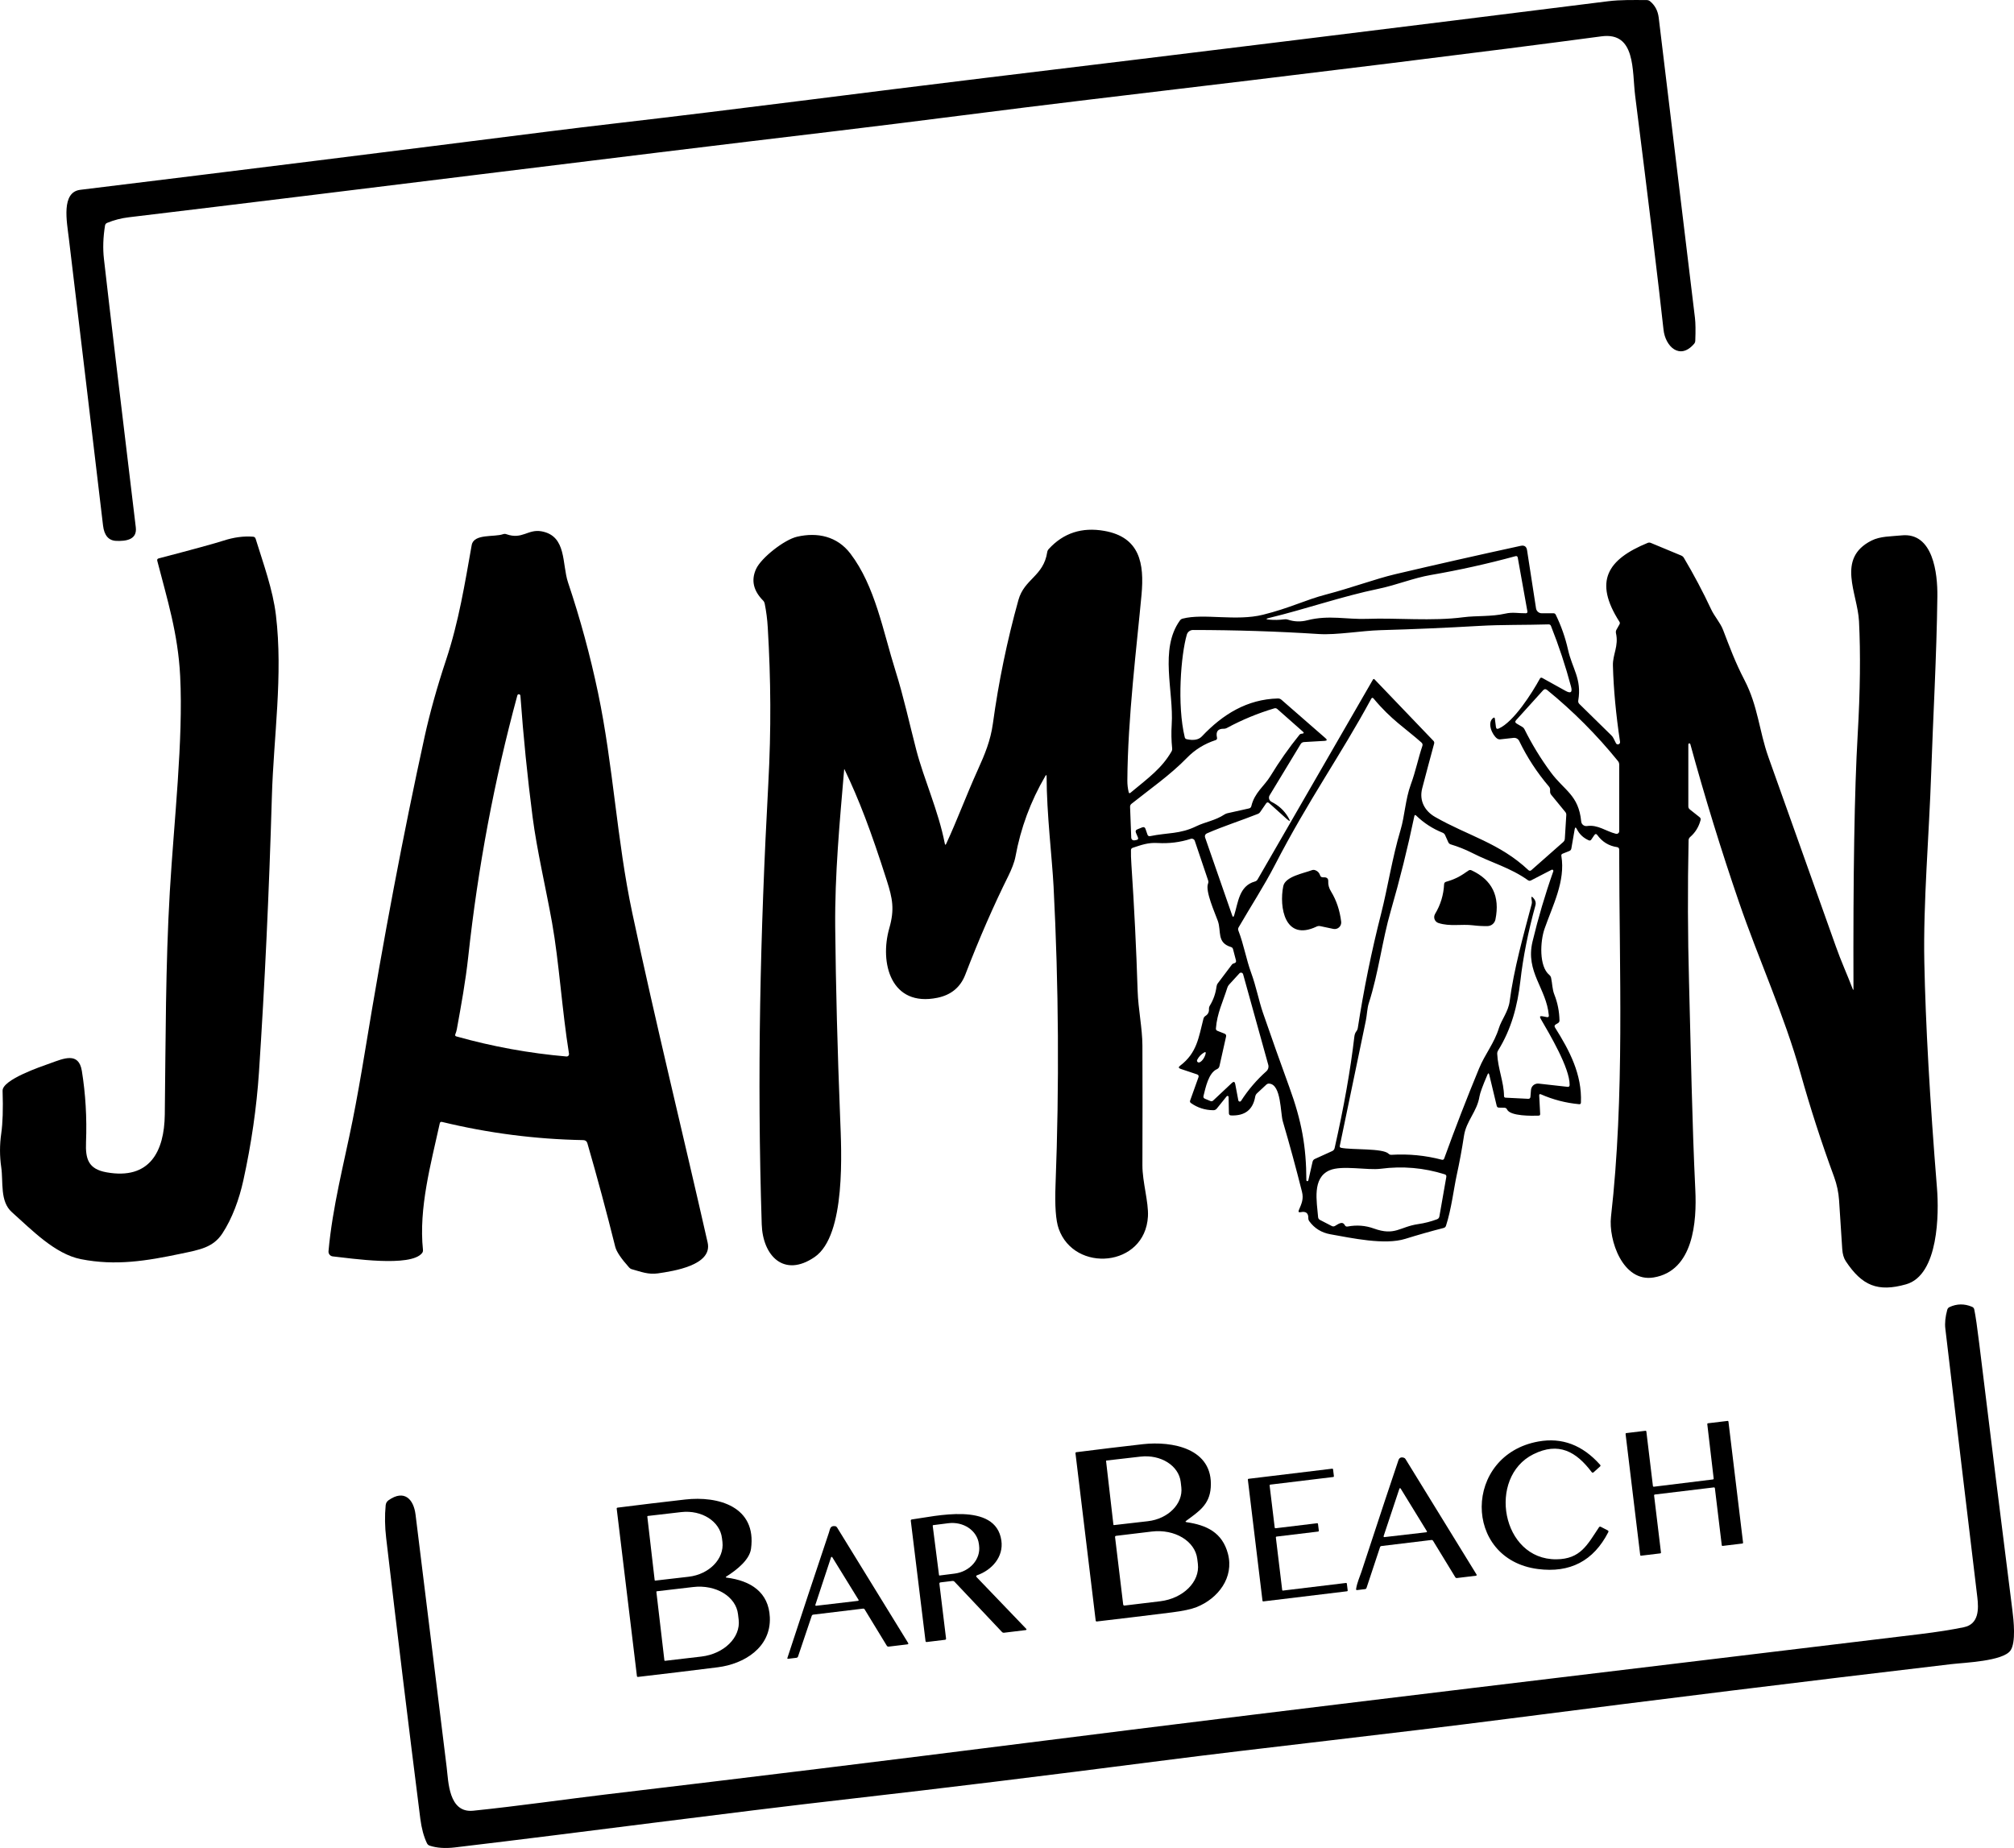
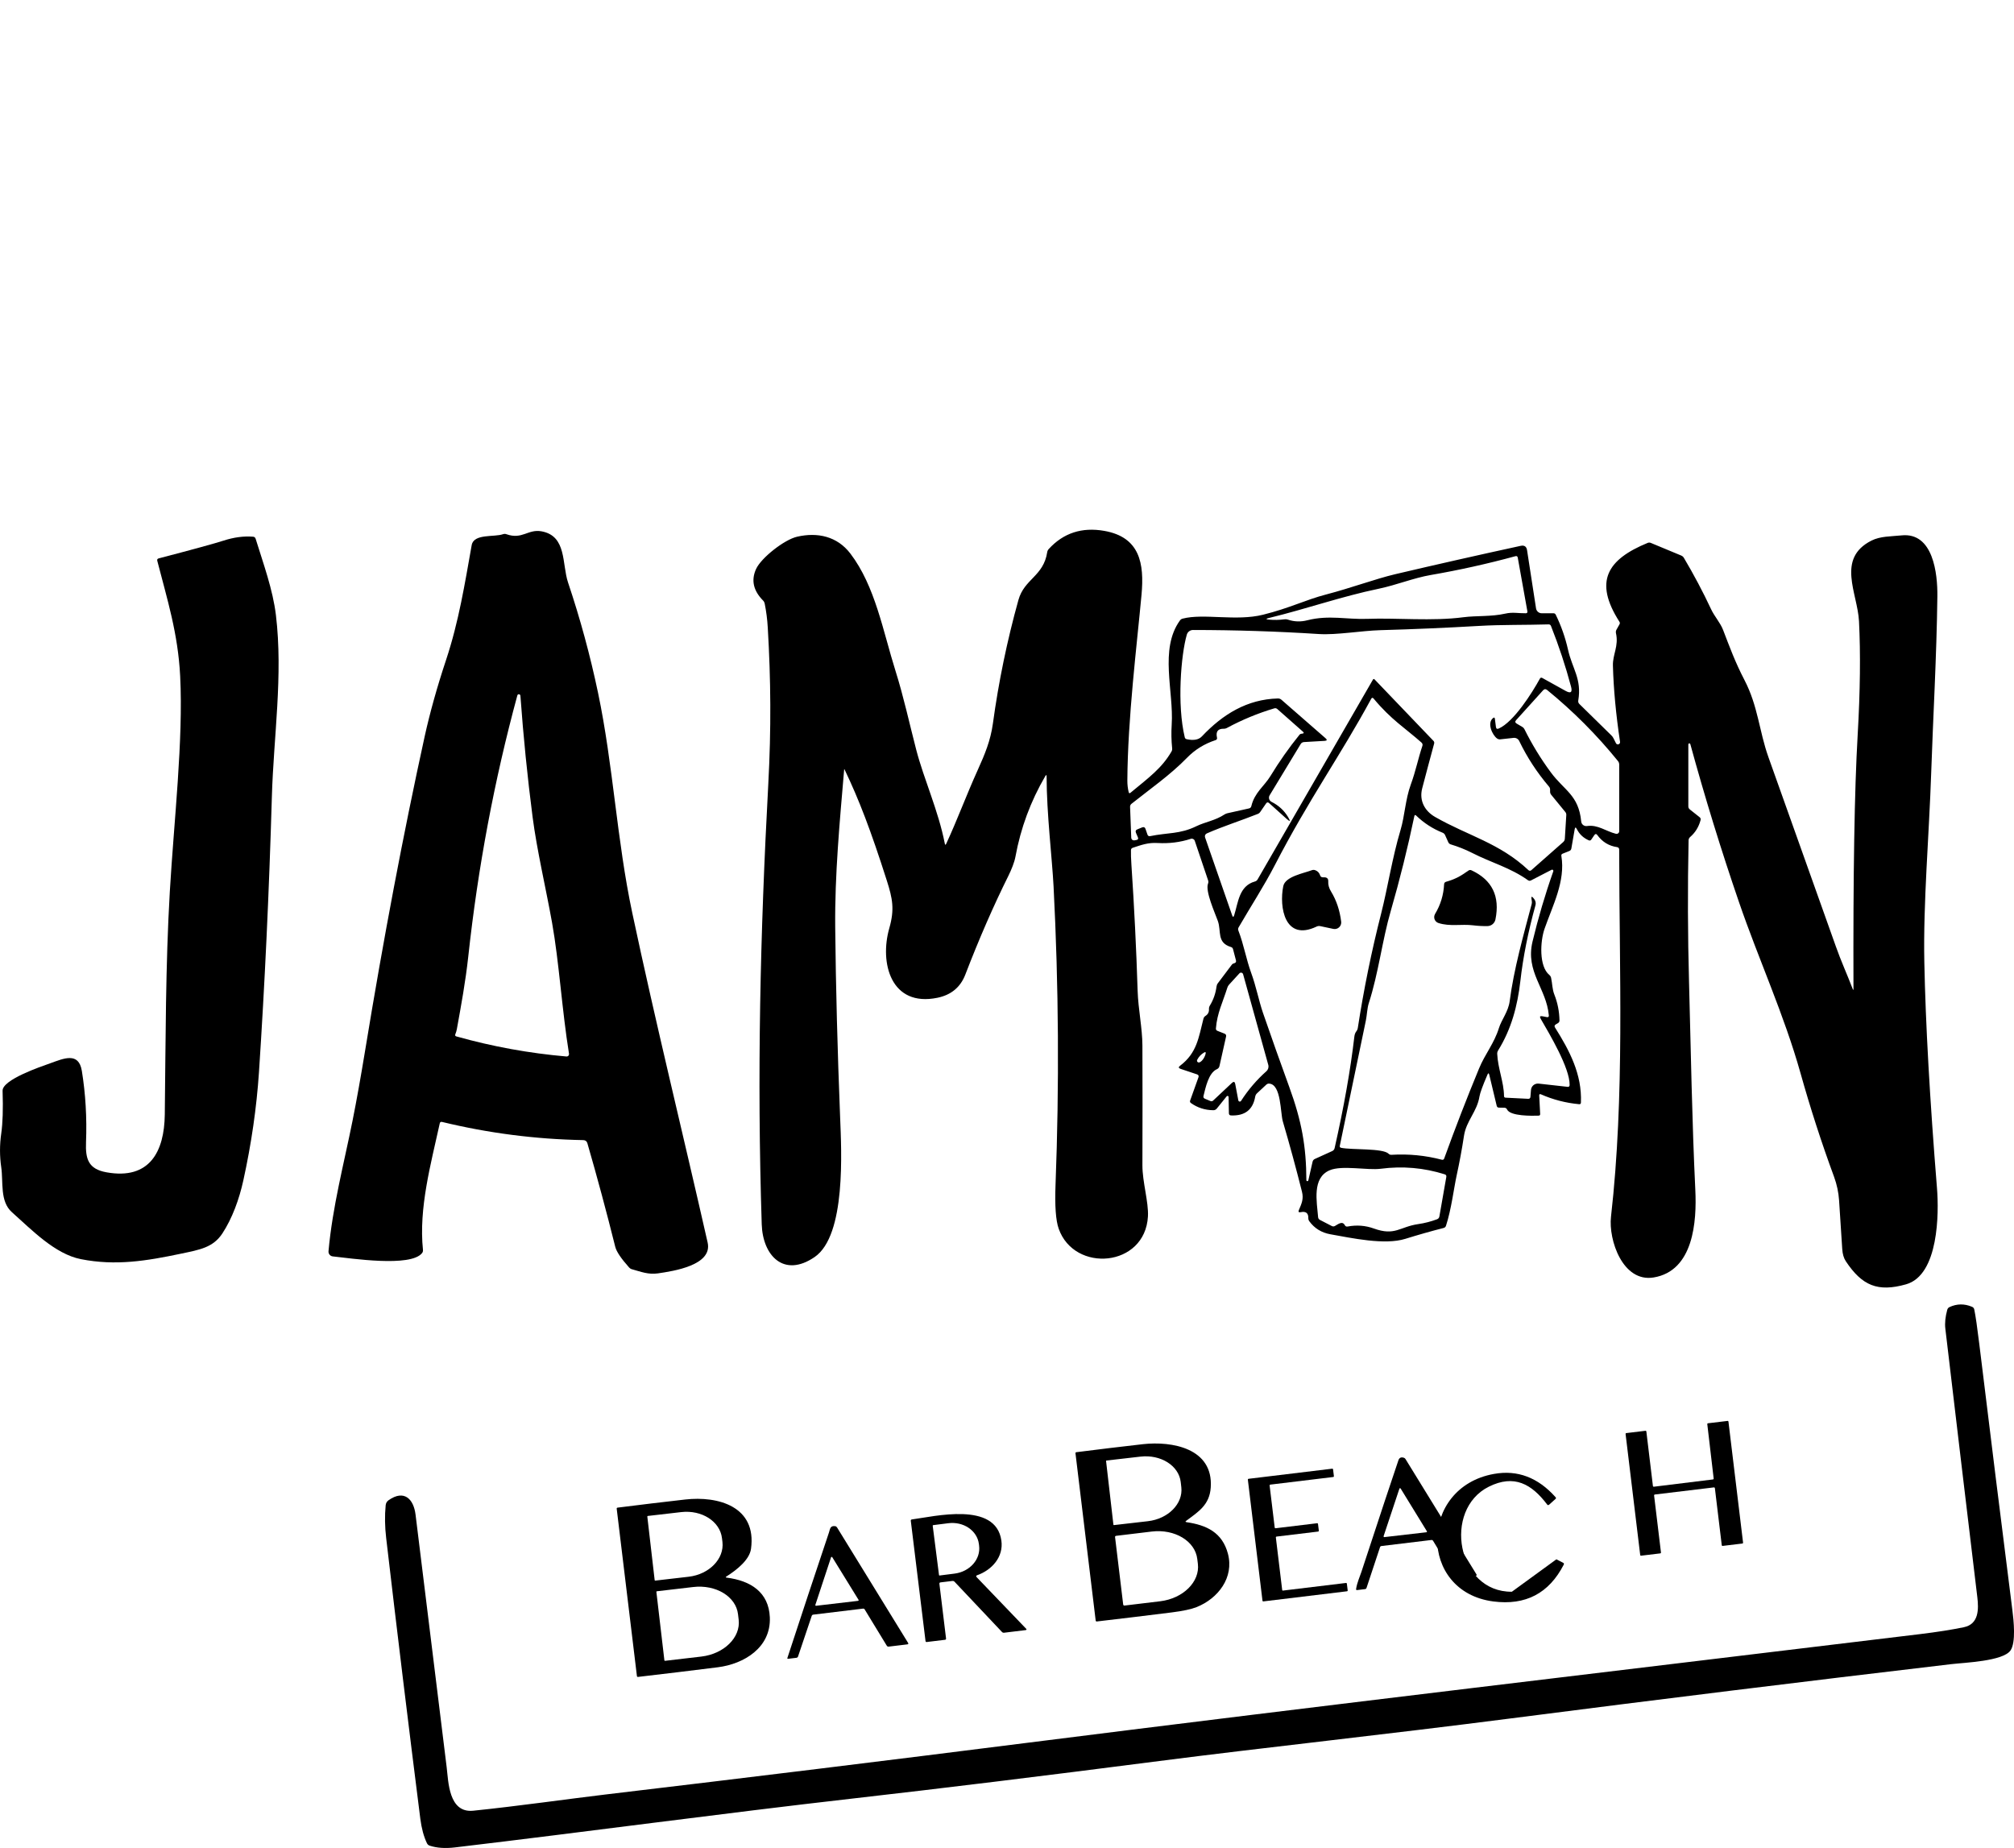
<svg xmlns="http://www.w3.org/2000/svg" id="Layer_2" data-name="Layer 2" viewBox="0 0 568.2 521.38">
  <defs>
    <style>
      .cls-1 {
        stroke-width: 0px;
      }
    </style>
  </defs>
  <g id="Layer_1-2" data-name="Layer 1">
    <g>
-       <path class="cls-1" d="m29.63,63.63c-.54,3.35-.64,6.48-.31,9.39,1.6,14.09,4.6,39.34,8.99,75.75.44,3.59-2.9,3.92-5.48,3.83-2.18-.07-3.43-1.52-3.76-4.33-3.19-26.99-6.4-53.98-9.64-80.96-.58-4.83-2.22-13.1,3.23-13.76,43.95-5.37,87.88-10.85,131.8-16.42,6.25-.79,12.86-1.59,19.85-2.4,34.58-4,69.07-8.58,103.62-12.75,58.57-7.07,117.13-14.28,175.67-21.62,3.67-.46,7.32-.35,10.99-.34.34,0,.64.11.91.32,1.4,1.14,2.22,2.68,2.46,4.61,3.42,28.25,6.83,56.5,10.23,84.75.17,1.43.2,3.58.09,6.45-.01.33-.13.61-.34.86-4.03,4.68-8.11.73-8.62-3.99-1.44-13.18-4.11-35.18-8-66-.89-7.04.24-18.07-9.5-16.77-31.67,4.23-79.77,10.17-144.32,17.83-23.9,2.84-47.77,6.05-71.69,8.9-66.51,7.91-132.97,16.35-199.48,24.32-2.12.25-4.16.78-6.11,1.58-.33.14-.53.39-.59.75Z" />
      <path class="cls-1" d="m522.91,278.94c-.11-32.17.28-56.06,1.19-71.67.71-12.29.83-22.96.37-32.01-.4-7.9-6.48-17.66,3.5-22.73,2.54-1.28,5.5-1.17,8.52-1.48,8.92-.92,10.17,10.8,10.09,17.19-.2,16.81-1.25,34.97-1.74,49.78-.59,17.66-2.28,36.67-1.94,53.43.35,17.41,1.55,38.7,3.58,63.88.55,6.84.52,24.41-8.74,27.02-7.97,2.25-12.4.39-16.98-6.5-.59-.88-.93-2.04-1.02-3.49-.31-4.57-.6-9.14-.89-13.71-.15-2.24-.62-4.45-1.41-6.62-3.54-9.61-6.69-19.35-9.46-29.22-4.68-16.67-11.79-32.03-17.36-48.27-5.02-14.62-9.6-29.49-13.74-44.6-.05-.15-.21-.24-.36-.2-.12.03-.2.14-.2.27v17.5c0,.35.14.63.41.85l2.76,2.19c.28.21.37.49.28.84-.51,1.92-1.49,3.51-2.96,4.78-.27.24-.41.54-.42.9-.28,13.42-.24,26.81.13,40.18.53,19.5.83,38.95,1.77,58.45.43,8.88-.47,22.88-11.79,24.72-8.7,1.41-12.74-10.59-12-17.13,3.88-34.2,2.34-69.2,2.31-103.58,0-.41-.2-.65-.61-.71-2.3-.34-4.15-1.47-5.54-3.38-.3-.41-.59-.41-.88.02l-.84,1.23c-.18.27-.42.34-.72.21-1.51-.67-2.63-1.72-3.36-3.17-.29-.59-.5-.56-.61.09l-.93,5.38c-.06.35-.25.59-.58.72l-1.88.75c-.3.12-.42.34-.36.65,1.19,7.11-2.48,14.03-4.74,20.52-1.25,3.57-1.6,10.62,1.34,13.04.26.22.43.49.5.82.36,1.61.31,3.19.92,4.72.92,2.33,1.4,4.77,1.45,7.31,0,.32-.13.56-.41.73l-.63.38c-.37.22-.45.51-.22.88,4.11,6.52,7.64,13.22,7.31,21.18-.01.33-.19.48-.52.45-3.75-.35-7.33-1.27-10.75-2.78-.35-.15-.52-.04-.5.34l.27,5.21c.01.29-.13.45-.42.46-1.85.07-8.03.18-8.92-1.74-.15-.32-.4-.48-.75-.49l-1.54-.03c-.34,0-.55-.18-.63-.51l-2.09-8.73c-.13-.55-.31-.57-.53-.04-1.33,3.09-2.08,5.13-2.24,6.12-.68,4.29-3.72,6.86-4.37,11.09-.57,3.75-1.26,7.48-2.07,11.19-.81,3.73-1.49,9.56-3.01,14.21-.11.33-.33.53-.66.62-3.65.93-7.25,1.96-10.82,3.07-5.84,1.82-15.14-.23-21.14-1.29-2.5-.45-4.48-1.67-5.94-3.67-.19-.27-.29-.56-.28-.89.03-1.42-.69-1.98-2.16-1.67-.56.11-.73-.09-.5-.62.78-1.82,1.38-3.11.87-5.15-1.67-6.65-3.47-13.26-5.4-19.83-.71-2.39-.43-10.44-3.83-10.67-.33-.03-.61.07-.84.29l-2.6,2.42c-.29.27-.46.59-.53.98-.64,3.68-2.91,5.44-6.81,5.28-.4-.01-.6-.22-.61-.62l-.08-4.58c0-.17-.14-.31-.32-.3-.09,0-.18.04-.23.11l-2.77,3.44c-.27.33-.61.49-1.02.48-2.33-.03-4.43-.7-6.28-2.02-.26-.18-.34-.42-.23-.72l2.34-6.54c.15-.42.01-.7-.41-.84l-4.63-1.55c-.6-.21-.65-.5-.14-.88,4.78-3.63,5.22-7.93,6.59-13.26.09-.35.28-.62.59-.81.69-.44,1.01-1.07.97-1.89-.02-.37.06-.7.25-1.01,1.01-1.66,1.63-3.45,1.88-5.37.04-.34.16-.65.37-.93l3.97-5.27c.11-.15.26-.25.43-.3l.25-.08c.41-.13.57-.4.46-.82l-.82-3.14c-.08-.31-.27-.52-.58-.61-4.09-1.24-2.67-4.46-3.71-7.36-.82-2.28-3.6-8.43-2.77-10.52.12-.31.13-.61.03-.92l-3.77-11.17c-.16-.46-.65-.71-1.11-.56-3.01.98-6.14,1.37-9.37,1.18-2.72-.16-4.59.55-7.02,1.35-.32.11-.49.33-.5.66-.03,1.04.01,2.43.13,4.16.79,11.83,1.38,23.66,1.75,35.51.17,5.24,1.33,10.54,1.35,15.45.04,11.27.04,22.53,0,33.8-.01,4.69,1.78,10.42,1.56,14.43-.81,14.35-20.75,16.01-25.18,3.46-.82-2.32-1.12-6.46-.89-12.41,1.07-28.03.89-56.05-.55-84.07-.42-8.09-1.96-20.64-1.97-31.11,0-.49-.12-.52-.37-.1-4.15,7.1-6.95,14.68-8.42,22.73-.28,1.56-1.14,3.69-1.99,5.4-4.19,8.43-8.25,17.72-12.16,27.89-1.37,3.54-3.98,5.71-7.83,6.51-13.17,2.72-16.41-9.84-13.61-19.62,1.53-5.35.92-8.35-.7-13.44-4.52-14.17-7.85-22.85-11.96-31.42-.04-.07-.06-.07-.07.02-1.26,14.8-2.67,29.69-2.53,44.55.17,16.89.64,34.8,1.39,53.74.36,9.19,1.72,33.23-7.21,39.33-8.66,5.92-14.62-.38-14.91-9.21-1.36-42.07-.43-82.14,1.85-124.26.84-15.63.72-29.42-.15-44.17-.13-2.27-.42-4.52-.87-6.76-.07-.32-.22-.6-.45-.83-2.77-2.8-3.42-5.78-1.96-8.93,1.45-3.13,7.94-8.25,11.57-9.08,5.73-1.31,11.29-.13,15.02,4.76,7.01,9.2,9.2,21.88,12.73,33.1,2.3,7.3,3.91,14.79,5.84,22.22,2.18,8.4,6.25,17.18,8.07,26.5.08.43.21.44.4.05,3.18-6.88,5.64-13.63,8.92-20.88,1.93-4.27,3.59-8.21,4.25-13.06,1.61-11.77,4.01-23.39,7.2-34.84,1.66-5.97,7.08-6.67,8.12-13.48.05-.33.19-.63.42-.88,4.14-4.54,9.38-6.25,15.71-5.13,10.04,1.78,11.28,9.22,10.48,17.99-1.32,14.35-3.9,34.84-4,52.5,0,1.09.12,2.15.37,3.2.08.35.26.41.53.18,5.22-4.32,8.8-6.9,11.54-11.6.17-.28.23-.59.2-.92-.23-2.23-.27-4.44-.13-6.65.62-9.46-3.53-21.26,2.31-29.41.2-.28.46-.46.79-.54,5.92-1.54,15.05.8,22.67-1.1,7.61-1.89,11.88-4.17,17.87-5.73,6.91-1.8,13.87-4.39,19.37-5.69,11.52-2.71,23.33-5.38,35.43-8.01,1.05-.23,1.66.18,1.82,1.25l2.53,16.4c.13.79.81,1.37,1.6,1.37h3.32c.29,0,.5.13.63.39,1.55,3.17,2.7,6.46,3.47,9.87,1.22,5.45,3.92,8.21,2.89,14.38-.06.37.05.69.32.96l9.02,8.85c.26.25.47.54.62.86l.67,1.34c.14.31.51.44.81.29.25-.12.39-.39.35-.66-1.16-7.74-1.83-14.91-2.01-21.51-.09-3.17,1.68-5.49.86-9.15-.07-.35-.03-.67.14-.98l.86-1.53c.13-.24.13-.48-.02-.71-7.33-11.45-3.38-17.59,7.98-22.26.28-.11.56-.11.85,0l8.59,3.57c.33.14.59.36.77.67,2.8,4.72,5.36,9.55,7.68,14.5.96,2.05,2.57,3.75,3.37,5.82,1.87,4.85,3.38,9.03,6.04,14.15,3.84,7.4,4.12,14.35,6.76,21.76,6.33,17.76,12.66,35.52,18.98,53.28.72,2.03,1.53,4.11,2.42,6.24.79,1.87,1.57,3.81,2.35,5.82.16.43.24.41.24-.04Zm-98.22-105.82c2.1-.48,3.64-.07,5.76-.1.37,0,.53-.19.46-.56l-2.71-15.12c-.07-.38-.29-.52-.66-.42-7.89,2.15-15.86,3.92-23.91,5.31-4.9.85-9.61,2.82-14.65,3.87-10.47,2.17-20.55,5.73-30.97,8.25-.94.23-.93.38.04.47,1.44.13,2.88.1,4.33-.09.33-.05.66-.02.97.09,1.78.6,3.61.66,5.48.18,6.05-1.55,11.23-.18,16.91-.4,8.27-.32,18.29.71,27.15-.46,3.62-.47,7.86-.12,11.8-1.02Zm-61.82,57.8l-4.83-4.35c-.32-.28-.6-.25-.84.1l-1.7,2.47c-.15.21-.34.37-.58.47-4.82,1.92-9.68,3.44-14.46,5.53-.43.19-.64.68-.48,1.12l7.64,21.98c.19.56.38.56.57,0,1.14-3.61,1.37-8.3,5.85-9.54.34-.09.6-.29.77-.6l32.52-56.34c.13-.24.3-.26.49-.06l16.61,17.34c.19.2.25.48.18.74-1.14,4.18-2.26,8.39-3.37,12.63-.91,3.51.74,6.42,3.64,8.08,9.31,5.33,18.17,7.33,26.36,15.03.21.2.54.2.76.01l9.01-7.95c.29-.25.45-.57.47-.96l.41-6.68c.02-.31-.07-.59-.27-.84l-3.99-4.87c-.21-.26-.31-.55-.31-.88v-.56c0-.34-.11-.64-.33-.89-3.35-3.93-6.15-8.21-8.38-12.84-.29-.6-.92-.95-1.59-.88l-3.74.41c-.34.03-.65-.05-.92-.24-1.33-.94-2.93-4.4-1.1-5.78.27-.21.43-.15.48.2l.3,2.32c.07.51.33.66.8.45,4.22-1.86,9.4-10.04,11.6-14.07.17-.29.4-.36.69-.19l6.56,3.64c1.45.81,1.97.41,1.54-1.2-1.55-5.81-3.44-11.52-5.66-17.11-.12-.31-.35-.46-.69-.45-6.55.2-13.29.06-19.55.43-9.27.54-18.54.94-27.82,1.2-5.44.15-12.43,1.41-17.44,1.09-11.65-.75-23.49-1.13-35.5-1.14-.8,0-1.51.53-1.74,1.31-1.65,5.7-2.8,19.77-.58,28.97.07.29.25.46.54.53,1.95.43,3.37.17,4.28-.78,5.9-6.25,12.78-10.49,21.47-10.71.37,0,.69.11.97.35l12.46,10.87c.51.45.43.69-.25.74l-5.83.34c-.42.03-.74.22-.95.58l-8.74,14.43c-.38.62-.18,1.42.43,1.8.03.02.06.03.09.05,2.01,1.01,3.56,2.44,4.67,4.28.79,1.3.61,1.44-.52.43Zm84.86,2.13c3.08-.45,5.29,1.47,8.17,2.19.4.1.8-.14.9-.53.02-.06.02-.12.02-.18v-18.8c0-.39-.12-.73-.36-1.02-5.97-7.37-12.62-14.04-19.95-20.02-.43-.35-.82-.32-1.19.09l-7.58,8.39c-.35.39-.3.72.15.98l1.61.95c.25.15.44.35.57.61,2.12,4.27,4.59,8.32,7.42,12.15,3.83,5.21,7.88,6.4,8.61,13.92.07.78.77,1.35,1.56,1.28.02,0,.05,0,.07,0Zm-76.78,93.93l4.91-2.23c.36-.17.58-.44.67-.83,2.61-11.56,4.47-22.03,5.56-31.4.07-.66.27-1.19.6-1.59.2-.25.32-.53.37-.84,1.68-10.91,3.88-21.72,6.61-32.41,1.81-7.1,3.13-15.76,5.46-23.52,1.18-3.94,1.36-8.65,2.89-12.82,1.41-3.85,2.04-7.23,3.27-10.9.12-.37.03-.69-.26-.95-4.55-4.04-8.54-6.42-13.5-12.4-.26-.31-.49-.29-.68.07-8.63,15.95-17.6,28.36-27.18,46.91-3.07,5.94-6.8,11.65-10.22,17.56-.17.29-.2.6-.07.92,1.54,3.97,2.17,8.01,3.64,12.02,1.34,3.64,2.15,7.86,3.28,11.14,2.42,7.01,4.9,14.01,7.44,20.98,3.49,9.57,4.79,16.76,4.82,26.29,0,.15.14.27.29.27.12,0,.23-.09.26-.21l1.2-5.27c.09-.37.3-.64.64-.79Zm-47.77-93.1l.55,1.59c.13.36.38.5.76.43,4.92-1.02,8.39-.52,13.06-2.81,2.47-1.2,5.31-1.58,7.92-3.31.24-.15.5-.26.78-.33l6.13-1.37c.35-.08.56-.29.65-.64.91-3.85,3.67-5.65,5.39-8.49,2.47-4.06,5.2-7.95,8.21-11.67.11-.14.26-.22.44-.25l.34-.05c.46-.06.52-.25.17-.56l-7.22-6.38c-.25-.22-.53-.28-.85-.19-4.63,1.38-9.08,3.22-13.33,5.51-.3.17-.62.25-.97.24-1.62-.01-2.24.82-1.87,2.49.09.37-.05.61-.41.73-3.15,1.03-5.83,2.7-8.06,4.99-4.7,4.83-10.37,8.76-15.64,12.96-.29.23-.42.52-.41.88l.33,8.72c.01.42.37.75.8.73.03,0,.07,0,.1-.01l.56-.1c.46-.08.6-.33.41-.76l-.53-1.24c-.21-.49-.07-.83.42-1.02l1.31-.53c.47-.19.79-.05.96.44Zm109.37,19.43c.63.66.84,1.37.63,2.13-2.07,7.51-3.49,14.63-4.25,21.36-.8,6.99-2.54,13.56-6.29,19.59-.17.29-.25.6-.24.93.19,4.16,1.89,8.01,1.92,11.9,0,.3.16.46.45.47l6.36.32c.4.02.61-.17.64-.56l.16-1.95c.09-1.07,1.02-1.86,2.09-1.78.02,0,.04,0,.06,0l8.15.91c.4.05.6-.13.6-.53.07-4.75-5.69-14.4-8.17-18.68-.35-.6-.19-.83.5-.7l1.25.24c.41.08.59-.09.55-.5-.67-7.61-6.65-12.23-4.6-20.81,1.6-6.67,3.55-13.28,5.86-19.82.07-.18-.03-.38-.21-.45-.09-.03-.19-.03-.28.02l-5.81,3c-.29.15-.57.13-.84-.06-5.07-3.6-10.36-4.94-15.75-7.7-1.93-.98-3.95-1.78-6.04-2.41-.33-.1-.56-.31-.7-.62l-.9-2.01c-.14-.31-.37-.53-.69-.66-2.81-1.13-5.3-2.74-7.47-4.84-.26-.25-.43-.2-.51.15-1.88,9-4.1,17.91-6.65,26.74-2.44,8.38-3.42,17.41-6.21,26.06-.46,1.44-.5,3.33-.83,4.92-2.43,11.75-4.88,23.52-7.34,35.29-.07.32.06.51.39.58,3.01.62,11.78.07,13.36,1.66.23.23.5.33.83.31,4.82-.29,9.56.17,14.21,1.39.32.08.54-.04.66-.35,3.09-8.54,6.37-17.01,9.84-25.4,1.72-4.15,4.23-7.01,5.6-11.4.73-2.35,2.65-4.65,3.03-7.54,1.18-9.12,3.87-18.55,6.21-27.44.07-.25.08-.5.05-.76l-.11-.78c-.08-.59.08-.66.49-.23Zm-84.06,52.52l.87,4.61c.04.23.25.39.48.35.12-.02.23-.09.29-.19,2-3.12,4.39-5.91,7.16-8.38.5-.45.7-1.14.52-1.79l-7.1-25.57c-.09-.33-.42-.52-.75-.43-.11.03-.21.09-.29.18l-2.91,3.18c-.23.25-.4.54-.5.87-1.27,4.05-2.89,7.2-3.22,11.48-.03.35.12.58.44.7l1.98.78c.39.15.53.43.44.84l-1.86,8.31c-.09.41-.33.7-.71.87-2.38,1.06-3.2,5.19-3.79,7.54-.1.39.03.66.4.81l1.53.64c.3.13.57.08.81-.15l5.27-4.95c.5-.47.81-.37.94.3Zm-10.08-6.1c.87-.35,1.57-1.66,1.73-2.48.09-.42-.05-.52-.42-.31-.85.49-1.5,1.18-1.96,2.06-.14.25-.04.57.21.7.14.07.3.08.44.03Zm38.21,46.16c.82-.45,2.09-1.53,2.78-.24.17.33.44.46.81.39,2.56-.48,5.02-.29,7.38.56,6.02,2.17,7.24-.48,12.57-1.25,1.75-.25,3.5-.7,5.25-1.35.38-.14.61-.41.68-.81l1.95-11.13c.07-.39-.09-.64-.46-.75-5.87-1.85-11.88-2.37-18.01-1.57-3.83.5-10.93-1.07-14.46.44-4.98,2.15-3.6,8.77-3.24,13.2.03.37.21.63.53.8l3.33,1.72c.3.15.6.15.89-.01Z" />
      <path class="cls-1" d="m124.07,316.93c-2.51,11.46-5.97,23.91-4.74,35.71.03.33-.05.63-.26.9-3.23,4.06-20.11,1.46-25.19.93-.73-.08-1.26-.73-1.2-1.46,1.13-12.56,4.33-24.59,6.79-36.86,1.13-5.66,2.3-12.22,3.53-19.69,5.18-31.62,10.78-61.18,16.81-88.69,1.47-6.67,3.48-13.87,6.04-21.59,3.6-10.85,5.28-21.47,7.23-32.4.59-3.27,6.36-2.19,8.84-3.07.31-.11.62-.11.93,0,4.51,1.61,6.06-1.5,9.92-.81,7.18,1.3,5.73,9.19,7.49,14.44,3.43,10.21,6.25,20.58,8.46,31.11,4.31,20.53,5.28,41.51,9.66,62.11,6.62,31.15,14.23,61.96,21.26,92.99,1.46,6.42-9.64,8.07-14.04,8.71-2.7.39-4.76-.46-7.33-1.17-.3-.08-.55-.24-.76-.47-2.28-2.55-3.59-4.5-3.93-5.85-2.47-9.9-5.09-19.64-7.86-29.21-.17-.59-.56-.89-1.17-.9-13.47-.25-26.75-1.96-39.84-5.13-.35-.08-.56.05-.64.4Zm4.82-26.59c-.09.49-.23.97-.43,1.45-.13.32-.03.53.3.62,10.17,2.86,20.52,4.75,31.05,5.66.36.04.69-.23.72-.59,0-.06,0-.11,0-.17-1.98-12.3-2.8-25.92-4.78-36.99-1.79-9.96-4.26-20.35-5.49-29.8-1.45-11.21-2.6-22.62-3.44-34.22,0-.24-.21-.43-.45-.43-.2,0-.38.15-.42.35-6.5,23.94-11.11,48.49-13.84,73.65-.78,7.13-1.99,13.67-3.22,20.47Z" />
      <path class="cls-1" d="m24.27,322.26c-.19,4.74.65,7.57,5.79,8.49,12.19,2.18,16.3-5.89,16.43-16.29.26-20.94.2-42.02,1.42-62.92,1.17-19.96,3.83-42.75,2.92-60.77-.61-12.11-3.66-21.67-6.46-32.55-.09-.36.04-.59.4-.68,9.75-2.55,15.84-4.22,18.28-5.01,2.93-.95,5.71-1.32,8.35-1.11.37.03.61.23.72.58,2.21,7.14,4.85,14.32,5.72,21.52,2.05,17.01-.65,34.34-1.14,51.28-.79,27.17-2.01,53.08-3.64,77.72-.67,10.01-2.14,20.18-4.41,30.51-1.18,5.37-3.14,10.72-5.9,14.94-2.62,3.99-6.34,4.61-11.63,5.72-9.81,2.07-18.49,3.49-28.29,1.56-7.36-1.46-13.9-8.29-19.48-13.26-3.43-3.06-2.39-8.48-3-12.67-.46-3.15-.46-6.33,0-9.52.42-2.91.55-6.92.38-12.05-.11-3.14,10.81-6.83,13.43-7.76,3.78-1.35,8.04-3.3,8.93,2.13,1.05,6.51,1.45,13.22,1.18,20.14Z" />
      <path class="cls-1" d="m407.97,248.78c2.65-.77,4.09-1.58,6.31-3.16.27-.19.56-.22.86-.08,5.83,2.71,8.09,7.33,6.76,13.87-.22,1.07-1.15,1.85-2.25,1.87-1.34.02-2.69-.05-4.06-.22-3.3-.4-6.55.4-9.77-.65-.91-.3-1.41-1.28-1.11-2.2.04-.13.1-.25.16-.36,1.55-2.57,2.4-5.37,2.55-8.38.02-.36.2-.59.55-.69Z" />
      <path class="cls-1" d="m373.22,247.52h.39c.79,0,1.17.4,1.12,1.19-.05.93.21,1.88.8,2.83,1.51,2.47,2.46,5.31,2.85,8.5.12,1.01-.6,1.94-1.62,2.06-.2.02-.41.01-.61-.03l-3.68-.78c-.35-.07-.69-.03-1.01.12-9.04,4.32-10.61-5.54-9.42-11.39.56-2.74,5.72-3.62,8.04-4.5.33-.13.67-.13,1,0,.67.25,1.12.72,1.35,1.42.12.39.38.58.79.58Z" />
      <path class="cls-1" d="m554.06,459.09c4.24-.88,4.2-5.09,3.79-8.49-3.03-25.24-6.04-50.49-9.02-75.74-.19-1.57,0-3.35.54-5.33.1-.35.31-.61.64-.76,2.07-.96,4.18-.99,6.33-.09.37.15.59.42.66.81.37,1.79.83,4.97,1.39,9.56,3.06,25.11,6.18,50.2,9.36,75.29.35,2.74,1.05,9.07-.55,11.33-2.15,3.02-12.94,3.4-16.7,3.84-41.45,4.88-82.87,9.98-124.26,15.31-35.12,4.53-69.97,8.26-99.17,12.02-32.65,4.21-61.44,7.73-86.38,10.57-37.46,4.27-74.85,9.36-112.3,13.8-2.77.33-5.15.17-7.14-.48-.37-.12-.63-.35-.8-.7-.9-1.88-1.52-4.19-1.87-6.92-3.34-26.38-6.55-52.77-9.63-79.18-.38-3.21-.43-6.3-.14-9.26.06-.6.34-1.07.83-1.42,4.37-3.06,7.05-.37,7.6,4.08,2.93,23.76,5.86,47.52,8.78,71.28.49,3.99.53,12.95,7.48,12.25,12.52-1.28,27.23-3.38,37.43-4.59,39.7-4.71,79.38-9.57,119.04-14.59,83.84-10.6,167.79-20.47,251.68-30.64,4.85-.59,8.98-1.24,12.41-1.95Z" />
      <path class="cls-1" d="m205.01,445.1c6.78.86,11.88,4.11,12.18,11.21.35,8.53-7.28,13.15-14.68,14.08-7.5.94-15,1.85-22.5,2.72-.19.02-.3-.06-.32-.25l-5.7-47.19c-.02-.19.06-.29.25-.32,6.37-.81,12.72-1.57,19.06-2.29,9.31-1.06,20.22,1.97,18.58,13.9-.42,3.1-3.96,5.92-6.94,7.82-.27.17-.24.28.07.32Zm-22.39-17.26l2.08,17.98c0,.07.08.13.15.12h0s9.43-1.09,9.43-1.09c5.81-.67,10.08-5.06,9.54-9.8,0,0,0,0,0,0l-.13-1.07c-.55-4.74-5.7-8.04-11.51-7.37l-9.43,1.09c-.07,0-.13.08-.12.15Zm2.56,21.27l2.26,19.32c0,.08.08.15.17.14,0,0,0,0,0,0l10.26-1.2c6.4-.75,11.11-5.39,10.53-10.38,0,0,0,0,0,0l-.19-1.58c-.58-4.98-6.24-8.41-12.64-7.66l-10.26,1.2c-.08,0-.14.08-.13.16Z" />
      <path class="cls-1" d="m334.72,429.45c5.68.82,10.12,2.9,11.71,8.91,1.77,6.71-2.74,12.6-8.82,15.05-1.51.6-3.84,1.1-7,1.5-7.05.88-14.11,1.74-21.17,2.56-.16.02-.3-.09-.32-.25l-5.7-47.19c-.02-.19.06-.29.25-.32,6.27-.8,12.53-1.55,18.77-2.26,8.18-.92,19.91,1.13,19.14,12.22-.34,4.9-3.4,6.78-6.94,9.41-.26.19-.23.32.09.36Zm-22.67-17.24l2.07,17.95c0,.07.08.13.15.12h0l9.58-1.1c5.74-.66,9.96-4.95,9.43-9.57l-.17-1.48c-.53-4.62-5.62-7.83-11.36-7.17h0s-9.58,1.1-9.58,1.1c-.07,0-.13.08-.12.15Zm2.54,21.48l2.29,19c.02.18.19.32.37.29h0l10.06-1.21c6.49-.78,11.26-5.51,10.64-10.57h0l-.17-1.37c-.61-5.05-6.37-8.51-12.85-7.73h0l-10.06,1.21c-.18.02-.32.19-.29.37h0Z" />
      <path class="cls-1" d="m243.51,453.84l-14.07,1.7c-.22.03-.36.14-.43.35l-3.86,11.45c-.08.22-.23.35-.47.38l-2.31.28c-.21.03-.28-.06-.22-.26,3.86-11.8,7.77-23.59,11.72-35.37.33-.99.31-1.98,1.75-1.79.22.03.39.15.52.34l20.04,32.57c.16.26.09.41-.21.44l-5.22.63c-.25.03-.45-.06-.58-.28l-6.23-10.22c-.1-.17-.25-.24-.45-.22Zm-13.48-1.04c-.03.1.03.21.13.24.02,0,.05.01.08,0l11.85-1.39c.1-.01.18-.11.16-.21,0-.03-.01-.05-.03-.07l-7.42-12.04c-.06-.09-.17-.12-.26-.06-.04.02-.07.06-.08.1l-4.43,13.43Z" />
      <path class="cls-1" d="m389.34,436.51l-3.81,11.49c-.07.2-.21.32-.42.34l-2.22.27c-.23.03-.33-.07-.3-.31.26-1.76,1.07-3.52,1.5-4.83,5.34-16.26,8.82-26.76,10.44-31.49.25-.72.76-.95,1.54-.7.2.06.35.19.46.37l20.05,32.59c.06.1.03.23-.07.29-.02.02-.05.03-.08.03l-5.39.65c-.2.02-.36-.05-.47-.23l-6.26-10.26c-.11-.18-.28-.26-.49-.24l-14.08,1.7c-.2.02-.34.13-.4.33Zm1.01-3.08c-.03.1.03.21.13.24.02,0,.05.01.08,0l11.87-1.37c.1-.01.18-.11.16-.21,0-.03-.01-.05-.03-.07l-7.41-12.07c-.06-.09-.17-.12-.26-.06-.04.02-.07.06-.08.1l-4.47,13.44Z" />
-       <path class="cls-1" d="m439.1,439.93c6.83-.06,8.73-4.12,12-9.01.14-.22.33-.26.56-.14l1.9.98c.23.12.29.3.17.53-4.16,8.1-10.78,11.56-19.87,10.38-21.26-2.76-21.03-32.19.19-35.98,6.63-1.19,12.42,1,17.38,6.57.16.17.15.34-.02.49l-1.8,1.62c-.21.18-.4.16-.57-.06-4.36-5.78-9.31-8.57-16.44-5.02-13.04,6.49-9.02,29.79,6.5,29.64Z" />
+       <path class="cls-1" d="m439.1,439.93l1.9.98c.23.12.29.3.17.53-4.16,8.1-10.78,11.56-19.87,10.38-21.26-2.76-21.03-32.19.19-35.98,6.63-1.19,12.42,1,17.38,6.57.16.17.15.34-.02.49l-1.8,1.62c-.21.18-.4.16-.57-.06-4.36-5.78-9.31-8.57-16.44-5.02-13.04,6.49-9.02,29.79,6.5,29.64Z" />
      <path class="cls-1" d="m275.49,444.92l13.98,14.57c.23.24.18.38-.15.42l-6.1.74c-.2.02-.37-.04-.51-.19l-13.4-14.19c-.17-.18-.38-.26-.63-.23l-3.33.4c-.24.03-.35.17-.32.41l1.87,15.4c.03.23-.07.37-.31.39l-5.11.62c-.22.03-.35-.07-.37-.29l-4.15-33.89c-.03-.23.08-.37.31-.4,6.27-.81,23.65-5.17,25.24,5.95.67,4.63-2.69,8.36-6.9,9.82-.15.05-.23.21-.17.36.01.04.04.07.06.1Zm-12.35-14.47l1.78,13.93c0,.08.08.13.16.12l4.26-.54c4.29-.55,7.37-4.06,6.89-7.85l-.06-.5c-.48-3.79-4.35-6.41-8.64-5.86h0s-4.26.54-4.26.54c-.08,0-.13.08-.12.16h0Z" />
      <path class="cls-1" d="m361.98,448.75l17.78-2.15c.11-.01.21.07.22.18h0s.24,1.95.24,1.95c.01.11-.07.21-.18.22h0s-23.64,2.86-23.64,2.86c-.11.01-.21-.07-.22-.18h0s-4.13-34.19-4.13-34.19c-.01-.11.07-.21.18-.22h0s23.64-2.86,23.64-2.86c.11-.01.21.07.22.18h0s.24,1.95.24,1.95c.01.11-.07.21-.18.22h0s-17.78,2.15-17.78,2.15c-.11.01-.19.11-.18.22h0s1.44,11.91,1.44,11.91c.01.11.11.19.22.18h0s11.77-1.42,11.77-1.42c.11-.01.21.07.22.18h0s.24,1.95.24,1.95c.01.11-.07.21-.18.22h0s-11.77,1.42-11.77,1.42c-.11.01-.19.11-.18.22h0s1.79,14.85,1.79,14.85c.01.11.11.19.22.18h0Z" />
      <path class="cls-1" d="m483.47,417.14l-1.8-15.33c-.02-.13.08-.25.21-.26l5.5-.66c.13-.02.25.08.26.21h0s4.12,34.12,4.12,34.12c.02.13-.08.25-.21.26h0s-5.54.67-5.54.67c-.13.02-.25-.08-.26-.21h0s-1.94-16.09-1.94-16.09c-.02-.13-.13-.22-.26-.21h0s-16.68,2.01-16.68,2.01c-.13.02-.22.13-.21.26h0s1.94,16.09,1.94,16.09c.02.13-.08.25-.21.26h0s-5.39.65-5.39.65c-.13.02-.25-.08-.26-.21h0s-4.12-34.12-4.12-34.12c-.02-.13.08-.25.21-.26h0s5.39-.65,5.39-.65c.13-.02.25.08.26.21h0s1.85,15.36,1.85,15.36c.02.13.13.22.26.21l16.67-2.05c.13-.02.22-.13.21-.26Z" />
    </g>
  </g>
</svg>